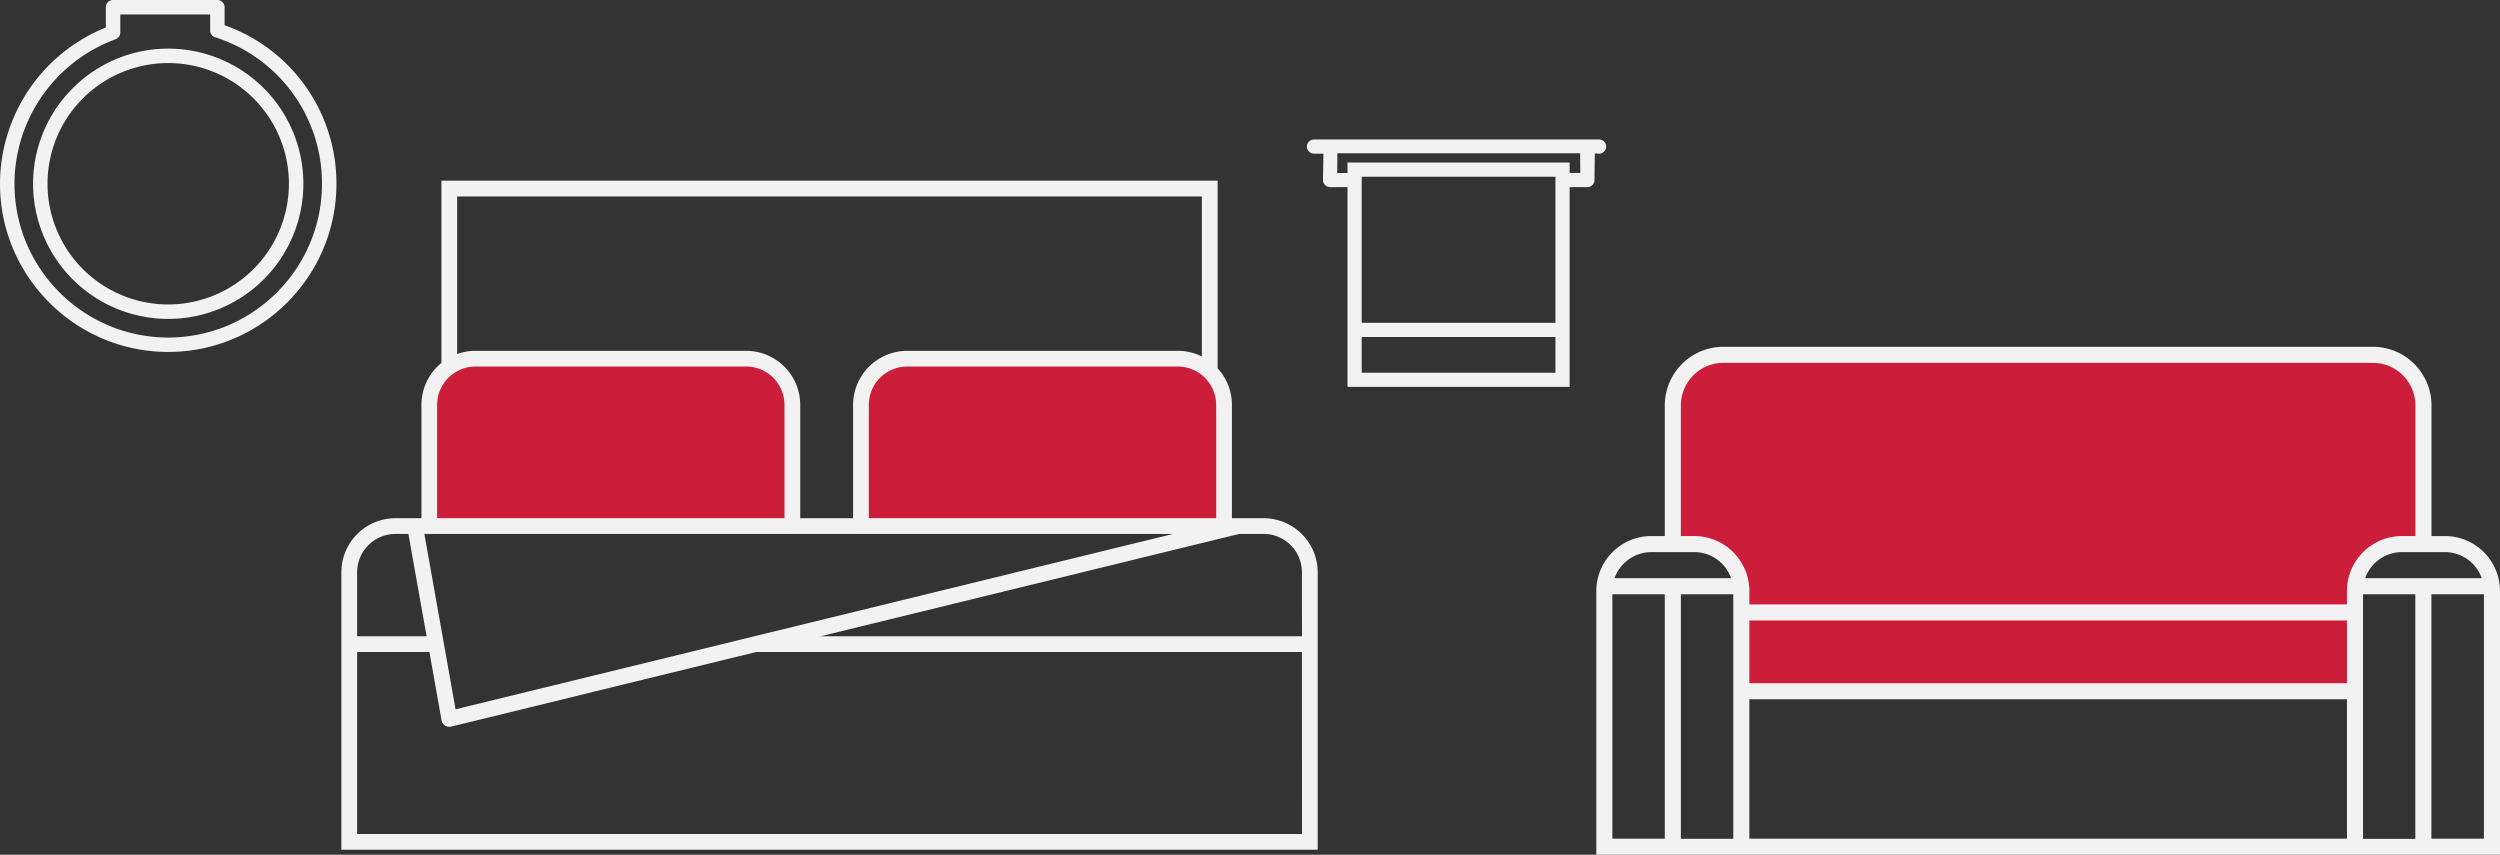
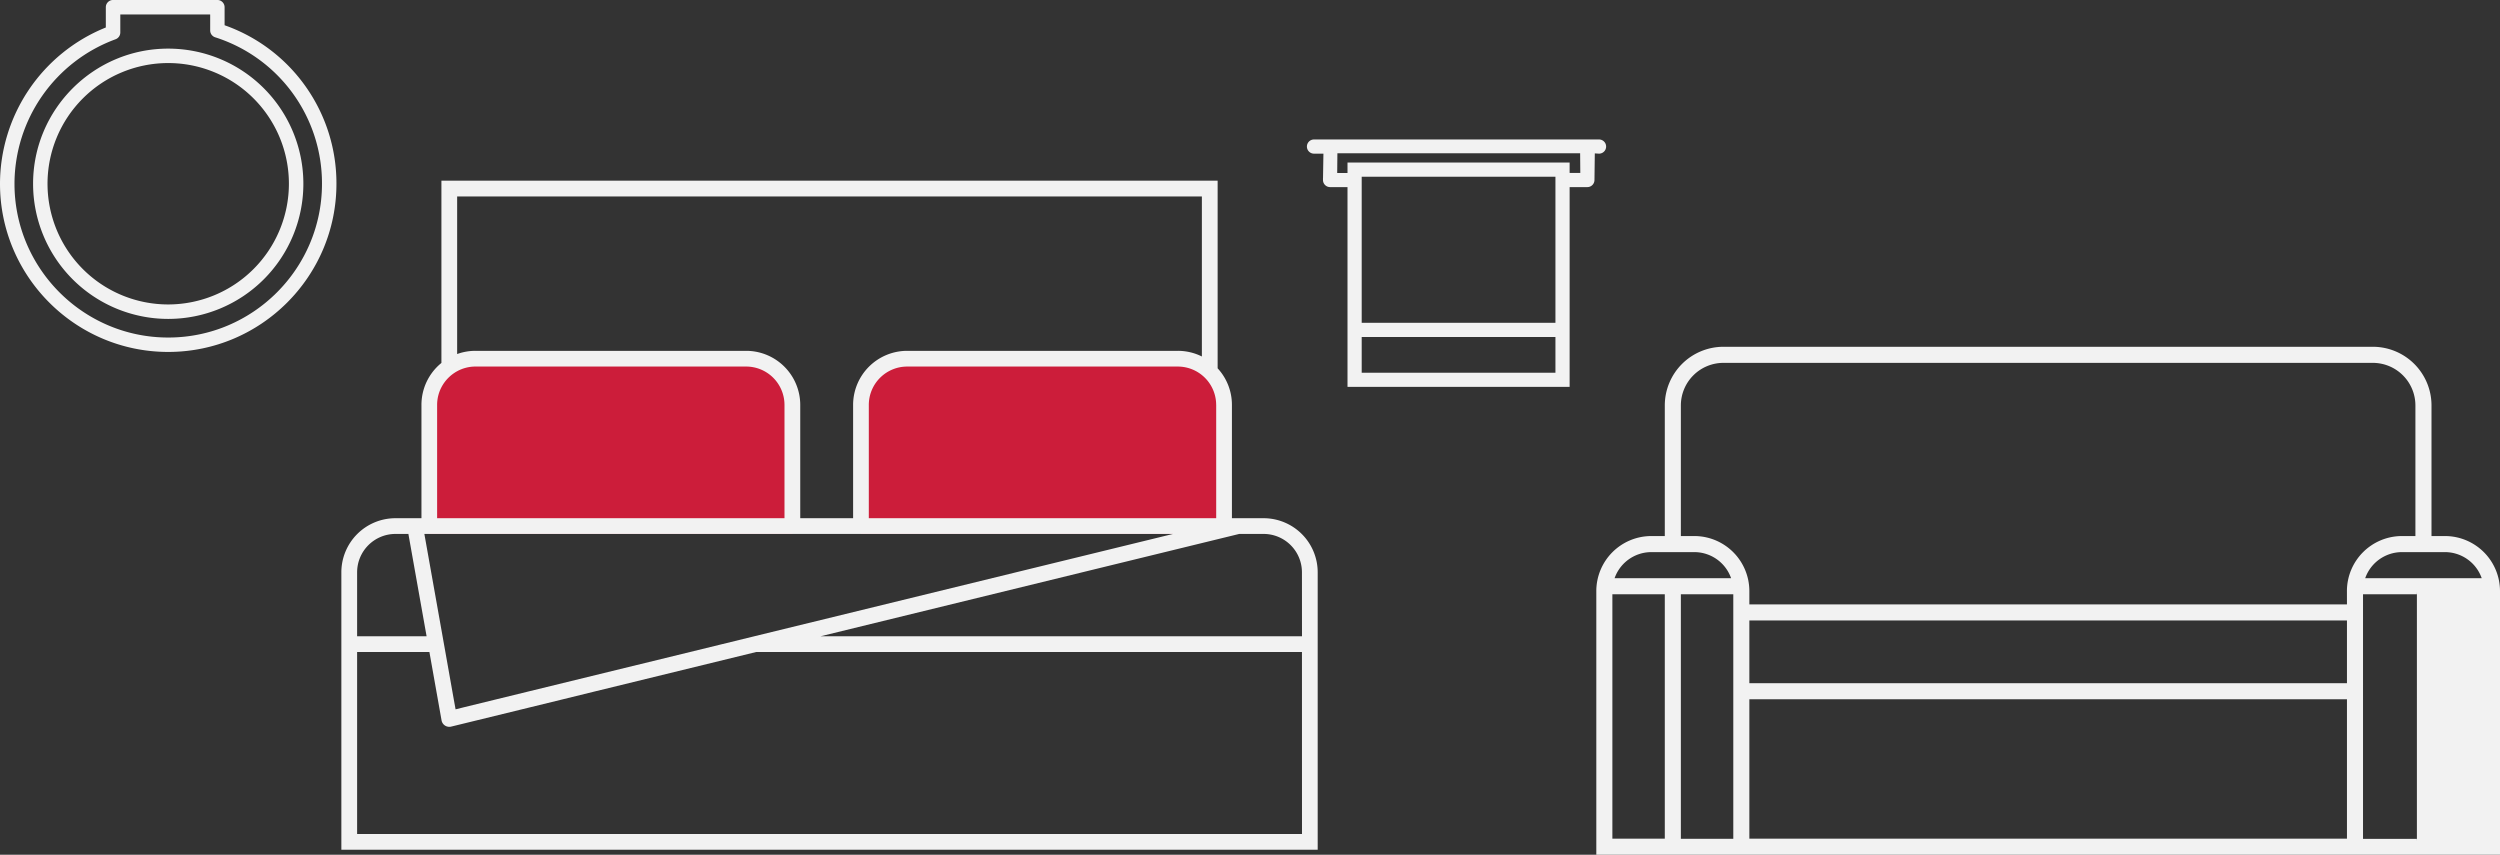
<svg xmlns="http://www.w3.org/2000/svg" id="Capa_1" data-name="Capa 1" viewBox="0 0 2379.39 813.49">
  <rect x="0" y="0" width="2379.39" height="813.49" fill="#333333" stroke="none" />
  <defs>
    <style>.cls-1{fill:#cc1d3a;}.cls-2,.cls-3,.cls-4{fill:#f2f2f2;}.cls-3,.cls-4{stroke:#f2f2f2;stroke-miterlimit:10;}.cls-3{stroke-width:3px;}.cls-4{stroke-width:4px;}</style>
  </defs>
  <path class="cls-1" d="M842.24,669.51v122.8H496.67V669.51a44,44,0,0,1,44-44H798.26A44,44,0,0,1,842.24,669.51Z" transform="translate(-88.11 -284.14)" />
  <path class="cls-2" d="M834.75,777.34h0Z" transform="translate(-88.11 -284.14)" />
  <path class="cls-1" d="M1253.11,669.51v122.8H907.55V669.51a44,44,0,0,1,44-44h257.61A44,44,0,0,1,1253.11,669.51Z" transform="translate(-88.11 -284.14)" />
  <path class="cls-2" d="M1290.77,777.35H1260.6V669.51A51.25,51.25,0,0,0,1247,634.68V456.09H508.23V629.58a51.35,51.35,0,0,0-19,39.93V777.35H464.46A51.51,51.51,0,0,0,413,828.8v264.06h929.23V828.8A51.51,51.51,0,0,0,1290.77,777.35Zm-45.14-107.84V777.35H915V669.51a36.55,36.55,0,0,1,36.5-36.5h257.61a36.54,36.54,0,0,1,36.5,36.5Zm-741.48,0a36.21,36.21,0,0,1,4.08-16.75,36.82,36.82,0,0,1,15-15.31A36.32,36.32,0,0,1,540.64,633H798.26a36.53,36.53,0,0,1,36.49,36.5V777.34h15V669.51a51.52,51.52,0,0,0-51.47-51.46H540.64a51,51,0,0,0-17.44,3.05v-150H1232V623.43a51.2,51.2,0,0,0-22.9-5.38H951.52a51.51,51.51,0,0,0-51.46,51.46V777.35H504.15Zm700.44,122.8L806,889.73l-30.63,7.49-30.58,7.48L590.92,942.29l-30.58,7.48-30.63,7.49-8,2-.36-2L520,949.77l-1.33-7.48L512,904.7l-1.33-7.48-1.33-7.49L492,792.31ZM428,828.8a36.54,36.54,0,0,1,36.5-36.49H476.8l17.33,97.42H428Zm899.29,249.1H428V904.7H496.8l6.68,37.59,1.33,7.48,1.33,7.49,2.21,12.43a7.47,7.47,0,0,0,3.28,5,7.57,7.57,0,0,0,4.09,1.21,7.16,7.16,0,0,0,1.78-.21l75.26-18.39,30.64-7.49L654,942.29,807.8,904.7h519.45Zm0-188.17H869l398.59-97.42h23.17a36.52,36.52,0,0,1,36.48,36.49Z" transform="translate(-88.11 -284.14)" />
-   <path class="cls-1" d="M2346.51,621.88H1728.4A48.16,48.16,0,0,0,1680.24,670V808.12h1.15a4.53,4.53,0,0,1,4.27-2.55c12.16,0,25.36.31,36.26,6.41,11.32,6.34,17,18.26,19.93,30.43,4.17,17.31,4.79,35.37,4.94,53.1.14,16.65,1.35,34-1.6,50.47h586.56c.62-4.37.82-8.8,1.58-13.16a4.38,4.38,0,0,1,1.11-2.28c.14-27.52-7.23-55.09-3.24-82.57a29.18,29.18,0,0,1,2.91-10c0-.09,0-.17,0-.26-.64-14.63,6.19-27.24,19.56-33.61a64.36,64.36,0,0,1,14.54-4.78,5,5,0,0,1,1.5-.3,129.37,129.37,0,0,1,23.7-1.88,5.22,5.22,0,0,1,1.28.15V670A48.16,48.16,0,0,0,2346.51,621.88Z" transform="translate(-88.11 -284.14)" />
  <path class="cls-2" d="M2335.63,1083.84v.16h52.78v-.16Zm-649.25,0v.16h52.9v-.16Z" transform="translate(-88.11 -284.14)" />
-   <path class="cls-3" d="M2415.15,795.83h-14.34V670a54.37,54.37,0,0,0-54.3-54.31H1728.4A54.37,54.37,0,0,0,1674.09,670V795.83h-14.34a50.9,50.9,0,0,0-50.84,50.84v249.46H2466V846.67A50.9,50.9,0,0,0,2415.15,795.83Zm0,12.29a38.6,38.6,0,0,1,37,27.82h-115a38.61,38.61,0,0,1,37-27.82Zm-755.4,0h41a38.62,38.62,0,0,1,37,27.82h-115A38.61,38.61,0,0,1,1659.75,808.12Zm14.34,275.72H1621.2V848.23h52.89Zm65.19.16h-52.9V848.23h52.9Zm584.06-.16H1751.57V948.2h571.77Zm0-147.94H1751.57V873.2h571.77Zm0-75H1751.57V846.67a50.9,50.9,0,0,0-50.85-50.84h-14.34V670a42.06,42.06,0,0,1,42-42h618.11a42.06,42.06,0,0,1,42,42V795.83h-14.34a50.9,50.9,0,0,0-50.84,50.84Zm65.07,223.1h-52.78V848.23h52.78Zm65.3-.16h-53V848.23h53Z" transform="translate(-88.11 -284.14)" />
+   <path class="cls-3" d="M2415.15,795.83h-14.34V670a54.37,54.37,0,0,0-54.3-54.31H1728.4A54.37,54.37,0,0,0,1674.09,670V795.83h-14.34a50.9,50.9,0,0,0-50.84,50.84v249.46H2466V846.67A50.9,50.9,0,0,0,2415.15,795.83Zm0,12.29a38.6,38.6,0,0,1,37,27.82h-115a38.61,38.61,0,0,1,37-27.82Zm-755.4,0h41a38.62,38.62,0,0,1,37,27.82h-115A38.61,38.61,0,0,1,1659.75,808.12Zm14.34,275.72H1621.2V848.23h52.89Zm65.19.16h-52.9V848.23h52.9Zm584.06-.16H1751.57V948.2h571.77Zm0-147.94H1751.57V873.2h571.77Zm0-75H1751.57V846.67a50.9,50.9,0,0,0-50.85-50.84h-14.34V670a42.06,42.06,0,0,1,42-42h618.11a42.06,42.06,0,0,1,42,42V795.83h-14.34a50.9,50.9,0,0,0-50.84,50.84Zm65.07,223.1h-52.78V848.23h52.78m65.3-.16h-53V848.23h53Z" transform="translate(-88.11 -284.14)" />
  <path class="cls-4" d="M1610,418.88H1338.72a4.75,4.75,0,0,0,0,9.5h11l-.45,27.08a4.76,4.76,0,0,0,4.76,4.76h18.58V650.34h207.4V460.22h18.89a4.76,4.76,0,0,0,4.75-4.76L1604,428l6,.38a4.75,4.75,0,0,0,0-9.5Zm-39.49,222h-188.4v-38h188.4Zm0-47.53h-188.4v-143h188.4Zm9.5-142.59v-9.94h-207.4v9.94h-13.83L1359,428h235l.19,22.71Z" transform="translate(-88.11 -284.14)" />
  <path class="cls-4" d="M1338.72,423.63h0Z" transform="translate(-88.11 -284.14)" />
  <path class="cls-2" d="M379.24,366.79a159.09,159.09,0,0,0-76.71-58.39l-.66-.24V291a6.89,6.89,0,0,0-6.88-6.88H195.71a6.89,6.89,0,0,0-6.88,6.88v19.29l-.62.26A160.72,160.72,0,0,0,88.11,459c0,88.28,71.82,160.1,160.1,160.1S408.32,547.32,408.32,459A159.49,159.49,0,0,0,379.24,366.79Zm-131,238.6c-80.69,0-146.34-65.65-146.34-146.35a146.83,146.83,0,0,1,96.19-137.53,6.89,6.89,0,0,0,4.52-6.46V297.89h85.54V313.1a6.84,6.84,0,0,0,4.78,6.54A145.88,145.88,0,0,1,394.56,459C394.56,539.74,328.91,605.39,248.21,605.39Z" transform="translate(-88.11 -284.14)" />
  <path class="cls-2" d="M248.21,330.42c-70.91,0-128.61,57.7-128.61,128.62A128.62,128.62,0,1,0,248.21,330.42Zm0,243.48A114.87,114.87,0,1,1,363.08,459,115,115,0,0,1,248.21,573.9Z" transform="translate(-88.11 -284.14)" />
</svg>